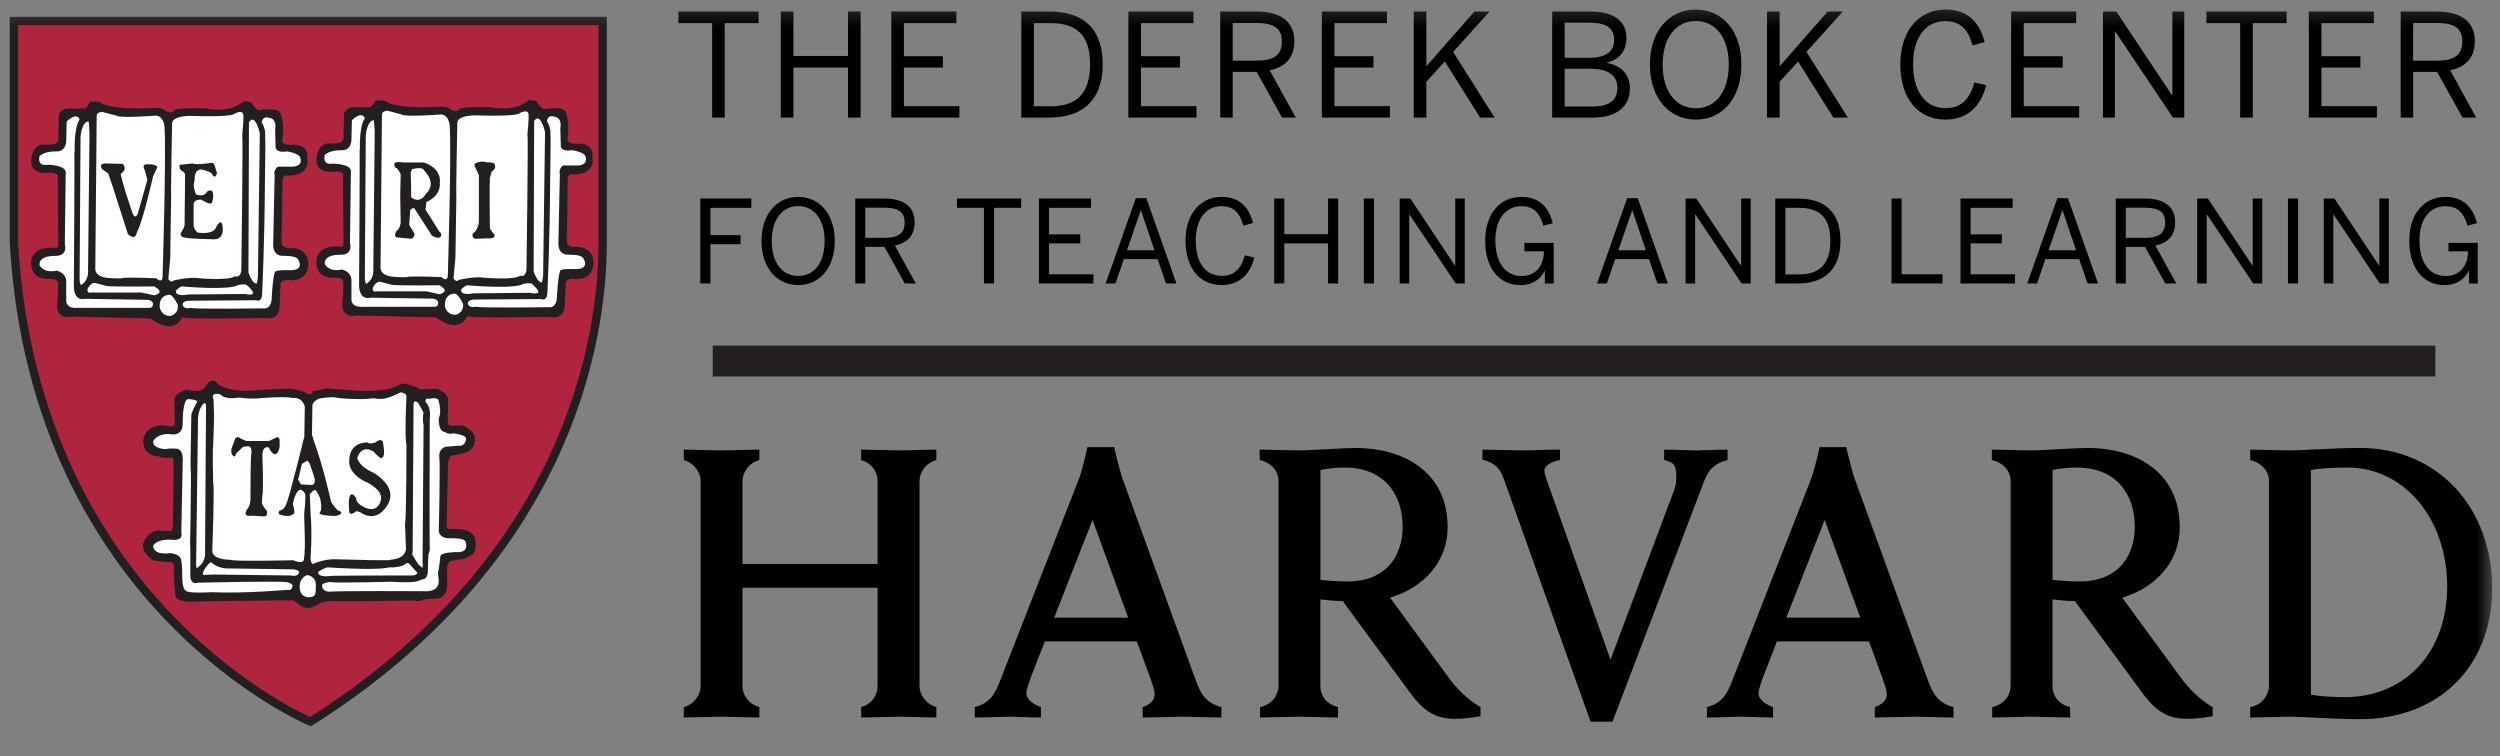
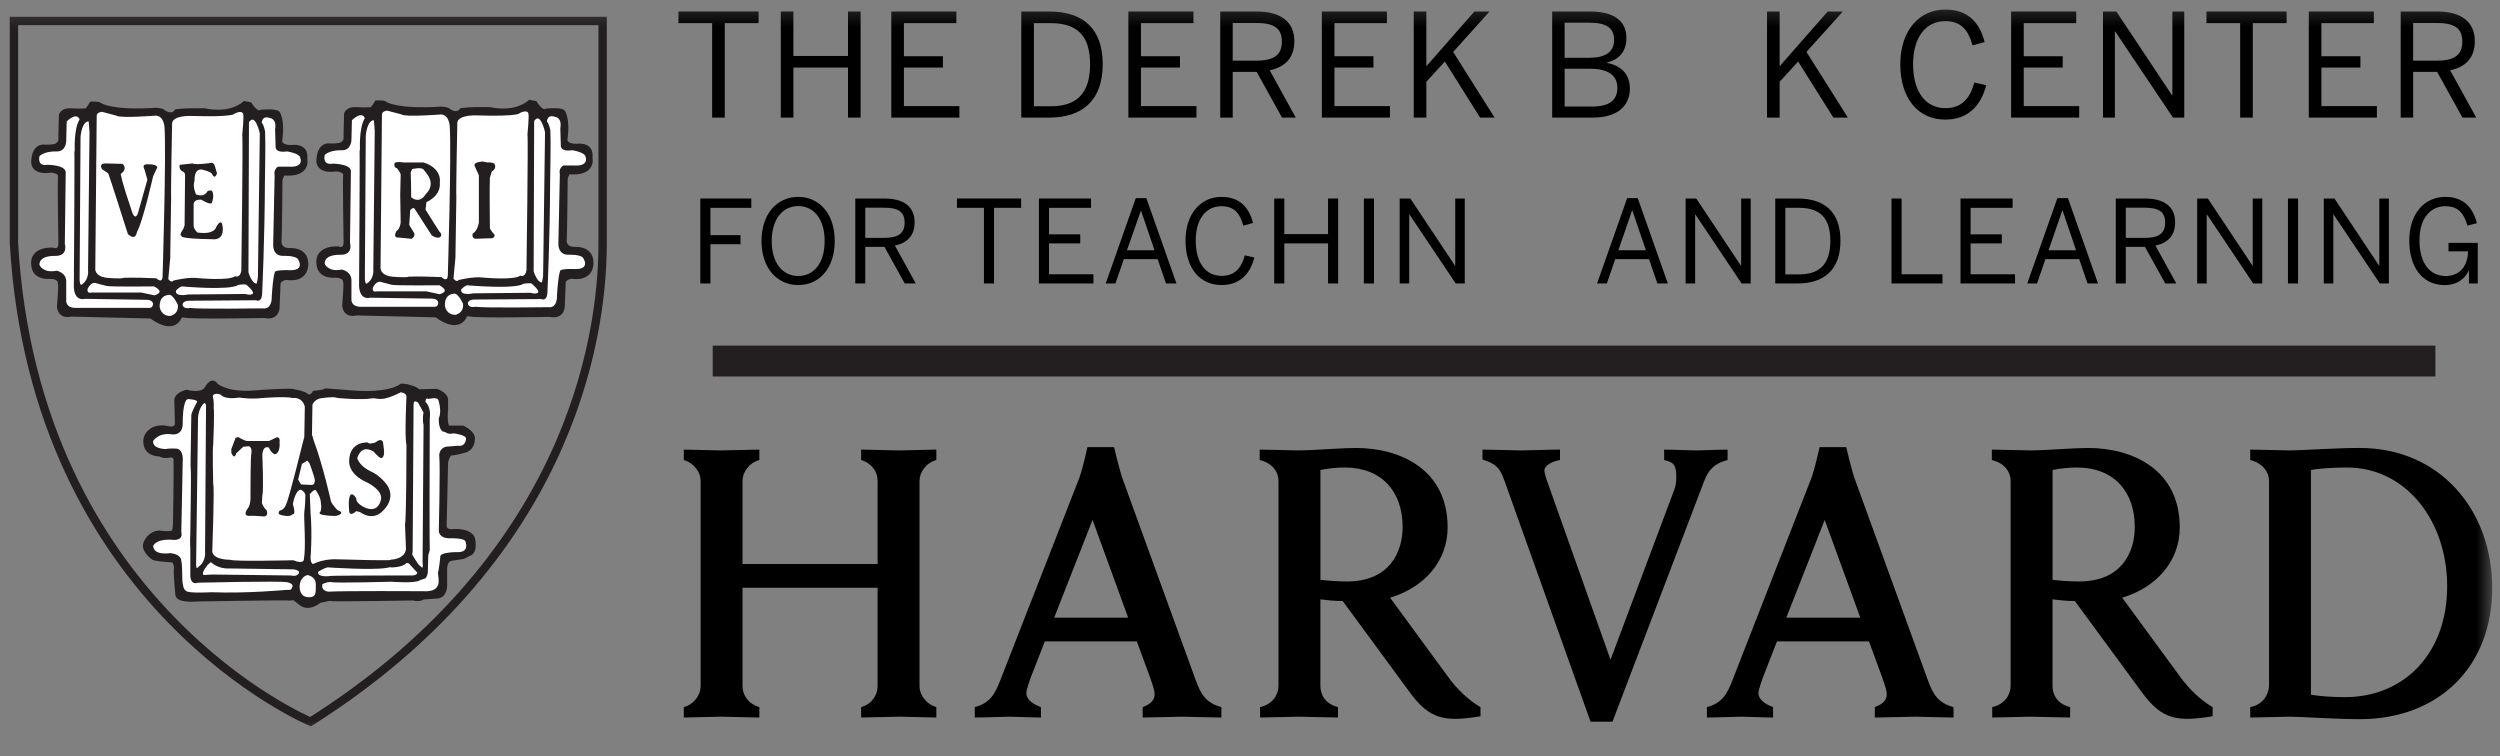
<svg xmlns="http://www.w3.org/2000/svg" xmlns:xlink="http://www.w3.org/1999/xlink" width="162px" height="49px" viewBox="0 0 162 49" version="1.1">
  <rect x="0" y="0" width="162" height="49" fill="#808080" stroke="none" />
  <title>Group 114</title>
  <defs>
    <polygon id="path-1" points="0 47.543 161.494 47.543 161.494 0.222 0 0.222" />
  </defs>
  <g id="Assets" stroke="none" stroke-width="1" fill="none" fill-rule="evenodd">
    <g id="Logo-Universities---max-50kb">
      <g id="Group-114">
        <polygon id="Fill-1" fill="#000000" points="45.381 12.864 48.684 12.864 48.684 13.468 46.036 13.468 46.036 15.238 47.985 15.238 47.985 15.825 46.036 15.825 46.036 18.369 45.381 18.369" />
        <g id="Group-113" transform="translate(0, 0.235)">
          <path d="M53.437,15.38 C53.437,13.944 52.723,13.119 51.726,13.119 C50.729,13.119 50.008,13.944 50.008,15.38 C50.008,16.816 50.714,17.649 51.726,17.649 C52.738,17.649 53.437,16.816 53.437,15.38 M49.345,15.38 C49.345,13.61 50.364,12.524 51.726,12.524 C53.088,12.524 54.091,13.61 54.091,15.38 C54.091,17.151 53.087,18.237 51.726,18.237 C50.366,18.237 49.345,17.151 49.345,15.38" id="Fill-2" fill="#000000" />
          <path d="M57.274,15.18 C58.138,15.18 58.62,14.942 58.62,14.19 C58.62,13.438 58.143,13.223 57.267,13.223 L56.069,13.223 L56.069,15.18 L57.274,15.18 Z M55.422,12.629 L57.312,12.629 C58.562,12.629 59.268,13.156 59.268,14.168 C59.268,15.053 58.77,15.514 57.989,15.678 L59.342,18.133 L58.628,18.133 L57.312,15.76 L56.069,15.76 L56.069,18.133 L55.422,18.133 L55.422,12.629 Z" id="Fill-4" fill="#000000" />
          <polygon id="Fill-6" fill="#000000" points="63.759 13.231 62.011 13.231 62.011 12.627 66.17 12.627 66.17 13.231 64.414 13.231 64.414 18.133 63.759 18.133" />
          <polygon id="Fill-8" fill="#000000" points="67.322 12.629 70.698 12.629 70.698 13.232 67.976 13.232 67.976 14.95 69.999 14.95 69.999 15.537 67.976 15.537 67.976 17.539 70.855 17.539 70.855 18.133 67.322 18.133" />
-           <path d="M74.812,15.982 L73.934,13.401 L73.92,13.401 L73.027,15.982 L74.812,15.982 Z M73.6,12.606 L74.284,12.606 L76.234,18.133 L75.556,18.133 L75.013,16.556 L72.825,16.556 L72.281,18.133 L71.649,18.133 L73.598,12.606 L73.6,12.606 Z" id="Fill-10" fill="#000000" />
+           <path d="M74.812,15.982 L73.934,13.401 L73.027,15.982 L74.812,15.982 Z M73.6,12.606 L74.284,12.606 L76.234,18.133 L75.556,18.133 L75.013,16.556 L72.825,16.556 L72.281,18.133 L71.649,18.133 L73.598,12.606 L73.6,12.606 Z" id="Fill-10" fill="#000000" />
          <path d="M76.821,15.358 C76.821,13.641 77.78,12.524 79.157,12.524 C80.324,12.524 80.941,13.202 81.194,14.213 L80.569,14.385 C80.331,13.552 79.952,13.127 79.149,13.127 C78.123,13.127 77.483,13.991 77.483,15.351 C77.483,16.809 78.138,17.642 79.165,17.642 C79.946,17.642 80.43,17.203 80.661,16.311 L81.279,16.452 C81.011,17.537 80.312,18.236 79.158,18.236 C77.76,18.236 76.822,17.158 76.822,15.357 L76.821,15.358 Z" id="Fill-12" fill="#000000" />
          <polygon id="Fill-14" fill="#000000" points="82.569 12.629 83.223 12.629 83.223 14.936 86.058 14.936 86.058 12.629 86.712 12.629 86.712 18.133 86.058 18.133 86.058 15.537 83.223 15.537 83.223 18.133 82.569 18.133" />
          <mask id="mask-2" fill="white">
            <use xlink:href="#path-1" />
          </mask>
          <g id="Clip-17" />
          <polygon id="Fill-16" fill="#000000" mask="url(#mask-2)" points="88.379 18.133 89.033 18.133 89.033 12.629 88.379 12.629" />
          <polygon id="Fill-18" fill="#000000" mask="url(#mask-2)" points="90.699 12.629 91.39 12.629 94.284 16.981 94.299 16.981 94.299 12.629 94.917 12.629 94.917 18.133 94.329 18.133 91.332 13.662 91.318 13.662 91.318 18.133 90.7 18.133 90.7 12.629" />
-           <path d="M96.241,15.358 C96.241,13.61 97.207,12.524 98.584,12.524 C99.625,12.524 100.332,13.075 100.622,14.228 L100.011,14.385 C99.751,13.499 99.341,13.127 98.575,13.127 C97.712,13.127 96.9,13.789 96.9,15.337 C96.9,16.885 97.622,17.651 98.597,17.651 C99.453,17.651 100.033,17.07 100.047,16.052 L98.783,16.052 L98.783,15.501 L100.68,15.501 L100.68,18.135 L100.107,18.135 L100.107,17.309 L100.093,17.309 C99.877,17.763 99.393,18.239 98.538,18.239 C97.049,18.239 96.239,17.027 96.239,15.36 L96.241,15.358 Z" id="Fill-19" fill="#000000" mask="url(#mask-2)" />
          <path d="M106.654,15.982 L105.776,13.401 L105.761,13.401 L104.869,15.982 L106.654,15.982 Z M105.441,12.606 L106.126,12.606 L108.075,18.133 L107.398,18.133 L106.854,16.556 L104.667,16.556 L104.123,18.133 L103.491,18.133 L105.44,12.606 L105.441,12.606 Z" id="Fill-20" fill="#000000" mask="url(#mask-2)" />
          <polygon id="Fill-21" fill="#000000" mask="url(#mask-2)" points="109.226 12.629 109.918 12.629 112.812 16.981 112.827 16.981 112.827 12.629 113.444 12.629 113.444 18.133 112.857 18.133 109.86 13.662 109.845 13.662 109.845 18.133 109.228 18.133 109.228 12.629" />
          <path d="M116.568,17.546 C117.899,17.546 118.606,16.899 118.606,15.366 C118.606,13.832 117.892,13.231 116.553,13.231 L115.69,13.231 L115.69,17.545 L116.568,17.545 L116.568,17.546 Z M115.036,12.629 L116.487,12.629 C118.257,12.629 119.262,13.521 119.262,15.366 C119.262,17.21 118.235,18.133 116.487,18.133 L115.036,18.133 L115.036,12.629 Z" id="Fill-22" fill="#000000" mask="url(#mask-2)" />
          <polygon id="Fill-23" fill="#000000" mask="url(#mask-2)" points="122.57 12.629 123.224 12.629 123.224 17.539 125.872 17.539 125.872 18.133 122.57 18.133" />
          <polygon id="Fill-24" fill="#000000" mask="url(#mask-2)" points="127.041 12.629 130.417 12.629 130.417 13.232 127.695 13.232 127.695 14.95 129.718 14.95 129.718 15.537 127.695 15.537 127.695 17.539 130.574 17.539 130.574 18.133 127.041 18.133" />
          <path d="M134.53,15.982 L133.653,13.401 L133.638,13.401 L132.746,15.982 L134.53,15.982 Z M133.318,12.606 L134.003,12.606 L135.952,18.133 L135.275,18.133 L134.731,16.556 L132.544,16.556 L132,18.133 L131.367,18.133 L133.317,12.606 L133.318,12.606 Z" id="Fill-25" fill="#000000" mask="url(#mask-2)" />
          <path d="M138.955,15.18 C139.818,15.18 140.301,14.942 140.301,14.19 C140.301,13.438 139.824,13.223 138.948,13.223 L137.75,13.223 L137.75,15.18 L138.955,15.18 Z M137.103,12.629 L138.993,12.629 C140.243,12.629 140.949,13.156 140.949,14.168 C140.949,15.053 140.451,15.514 139.67,15.678 L141.023,18.133 L140.309,18.133 L138.993,15.76 L137.75,15.76 L137.75,18.133 L137.103,18.133 L137.103,12.629 Z" id="Fill-26" fill="#000000" mask="url(#mask-2)" />
          <polygon id="Fill-27" fill="#000000" mask="url(#mask-2)" points="142.376 12.629 143.068 12.629 145.962 16.981 145.977 16.981 145.977 12.629 146.594 12.629 146.594 18.133 146.007 18.133 143.01 13.662 142.995 13.662 142.995 18.133 142.378 18.133 142.378 12.629" />
          <polygon id="Fill-28" fill="#000000" mask="url(#mask-2)" points="148.26 18.133 148.914 18.133 148.914 12.629 148.26 12.629" />
          <polygon id="Fill-29" fill="#000000" mask="url(#mask-2)" points="150.58 12.629 151.272 12.629 154.166 16.981 154.18 16.981 154.18 12.629 154.798 12.629 154.798 18.133 154.211 18.133 151.214 13.662 151.199 13.662 151.199 18.133 150.581 18.133 150.581 12.629" />
          <path d="M156.122,15.358 C156.122,13.61 157.089,12.524 158.465,12.524 C159.507,12.524 160.214,13.075 160.503,14.228 L159.893,14.385 C159.633,13.499 159.222,13.127 158.456,13.127 C157.593,13.127 156.782,13.789 156.782,15.337 C156.782,16.885 157.503,17.651 158.478,17.651 C159.334,17.651 159.914,17.07 159.929,16.052 L158.664,16.052 L158.664,15.501 L160.561,15.501 L160.561,18.135 L159.989,18.135 L159.989,17.309 L159.974,17.309 C159.759,17.763 159.275,18.239 158.419,18.239 C156.93,18.239 156.121,17.027 156.121,15.36 L156.122,15.358 Z" id="Fill-30" fill="#000000" mask="url(#mask-2)" />
          <path d="M44.31,45.586 C44.995,45.397 45.402,44.777 45.402,44.238 L45.402,30.921 C45.402,30.41 45.021,29.789 44.31,29.574 L44.31,28.899 C44.742,28.899 46.315,28.953 46.696,28.953 C47.127,28.953 48.75,28.899 49.207,28.899 L49.207,29.574 C48.522,29.763 48.115,30.382 48.115,30.921 L48.115,36.312 L56.868,36.312 L56.868,30.921 C56.868,30.356 56.514,29.789 55.803,29.574 L55.803,28.899 C56.235,28.899 57.858,28.953 58.29,28.953 C58.671,28.953 60.219,28.899 60.675,28.899 L60.675,29.574 C59.991,29.763 59.584,30.382 59.584,30.921 L59.584,44.238 C59.584,44.75 59.965,45.37 60.675,45.586 L60.675,46.26 C60.243,46.26 58.671,46.206 58.29,46.206 C57.858,46.206 56.261,46.26 55.803,46.26 L55.803,45.586 C56.488,45.397 56.868,44.803 56.868,44.238 L56.868,37.85 L48.115,37.85 L48.115,44.238 C48.115,44.777 48.47,45.37 49.207,45.586 L49.207,46.26 C48.776,46.26 47.127,46.206 46.696,46.206 C46.315,46.206 44.766,46.26 44.31,46.26 L44.31,45.586 Z" id="Fill-31" fill="#000000" mask="url(#mask-2)" />
          <path d="M73.105,39.79 L70.797,33.456 L68.31,39.79 L73.105,39.79 Z M63.161,45.586 C64.175,45.317 64.481,44.723 64.835,43.806 L69.909,30.813 C70.137,30.248 70.467,28.738 70.467,28.738 L72.193,28.738 C72.193,28.738 72.547,30.247 72.751,30.813 L77.47,43.806 C77.8,44.723 78.13,45.317 79.145,45.586 L79.145,46.26 C78.511,46.26 77.014,46.206 76.633,46.206 C76.252,46.206 74.679,46.26 74.046,46.26 L74.046,45.586 C74.781,45.317 74.859,44.939 74.807,44.589 C74.783,44.427 74.604,43.86 74.529,43.671 L73.666,41.327 L67.704,41.327 L66.791,43.671 C66.716,43.86 66.537,44.426 66.513,44.589 C66.461,44.939 66.716,45.317 67.452,45.586 L67.452,46.26 C66.893,46.26 65.752,46.206 65.422,46.206 C65.092,46.206 63.824,46.26 63.165,46.26 L63.165,45.586 L63.161,45.586 Z" id="Fill-32" fill="#000000" mask="url(#mask-2)" />
          <path d="M85.562,37.337 C86.018,37.391 86.628,37.444 87.287,37.444 C90.053,37.444 90.89,35.53 90.89,33.914 C90.89,31.623 89.546,30.059 87.136,30.059 C86.654,30.059 86.071,30.113 85.563,30.221 L85.563,37.337 L85.562,37.337 Z M81.655,45.586 C82.492,45.397 82.847,44.75 82.847,44.21 L82.847,30.921 C82.847,30.409 82.517,29.789 81.629,29.574 L81.629,28.899 C82.187,28.899 83.759,28.953 84.191,28.953 C84.927,28.953 87.007,28.792 87.844,28.792 C90.787,28.792 93.806,30.221 93.806,33.94 C93.806,36.123 92.309,37.822 90.077,38.495 L93.831,43.618 C94.389,44.399 95.175,45.154 95.937,45.586 L95.937,46.178 C93.629,46.557 92.639,46.394 91.345,44.615 L87.007,38.711 C86.449,38.711 86.017,38.657 85.561,38.603 L85.561,44.21 C85.561,44.75 85.839,45.369 86.702,45.586 L86.702,46.26 C86.143,46.26 84.544,46.206 84.114,46.206 C83.733,46.206 82.236,46.26 81.653,46.26 L81.653,45.586 L81.655,45.586 Z" id="Fill-33" fill="#000000" mask="url(#mask-2)" />
          <path d="M97.46,30.84 C97.181,30.031 96.851,29.789 96.065,29.546 L96.065,28.899 C96.699,28.899 98.171,28.953 98.577,28.953 C98.957,28.953 100.429,28.899 101.088,28.899 L101.088,29.574 C100.479,29.681 100.074,29.978 100.074,30.248 C100.074,30.41 100.2,30.814 100.353,31.219 L104.361,42.514 L108.497,31.489 C108.674,31.032 108.623,30.411 108.599,30.25 C108.523,29.845 108.395,29.711 107.837,29.575 L107.837,28.901 C108.446,28.901 109.511,28.954 109.892,28.954 C110.247,28.954 111.312,28.901 111.947,28.901 L111.947,29.575 C111.11,29.79 110.729,30.168 110.425,30.95 L104.489,46.53 L103.068,46.53 L97.462,30.841 L97.46,30.84 Z" id="Fill-34" fill="#000000" mask="url(#mask-2)" />
          <path d="M120.548,39.79 L118.24,33.456 L115.753,39.79 L120.548,39.79 Z M110.603,45.586 C111.617,45.317 111.923,44.723 112.277,43.806 L117.351,30.813 C117.579,30.248 117.91,28.738 117.91,28.738 L119.635,28.738 C119.635,28.738 119.99,30.247 120.193,30.813 L124.913,43.806 C125.243,44.723 125.573,45.317 126.587,45.586 L126.587,46.26 C125.953,46.26 124.456,46.206 124.075,46.206 C123.695,46.206 122.122,46.26 121.488,46.26 L121.488,45.586 C122.224,45.317 122.299,44.939 122.25,44.589 C122.225,44.427 122.046,43.86 121.971,43.671 L121.109,41.327 L115.147,41.327 L114.234,43.671 C114.158,43.86 113.979,44.426 113.955,44.589 C113.904,44.939 114.158,45.317 114.894,45.586 L114.894,46.26 C114.336,46.26 113.195,46.206 112.865,46.206 C112.534,46.206 111.266,46.26 110.607,46.26 L110.607,45.586 L110.603,45.586 Z" id="Fill-35" fill="#000000" mask="url(#mask-2)" />
          <path d="M133.004,37.337 C133.46,37.391 134.07,37.444 134.729,37.444 C137.496,37.444 138.333,35.53 138.333,33.914 C138.333,31.623 136.988,30.059 134.578,30.059 C134.096,30.059 133.513,30.113 133.006,30.221 L133.006,37.337 L133.004,37.337 Z M129.097,45.586 C129.934,45.397 130.289,44.75 130.289,44.21 L130.289,30.921 C130.289,30.409 129.959,29.789 129.071,29.574 L129.071,28.899 C129.629,28.899 131.202,28.953 131.634,28.953 C132.369,28.953 134.449,28.792 135.286,28.792 C138.229,28.792 141.248,30.221 141.248,33.94 C141.248,36.123 139.751,37.822 137.519,38.495 L141.273,43.618 C141.831,44.399 142.617,45.154 143.379,45.586 L143.379,46.178 C141.071,46.557 140.081,46.394 138.788,44.615 L134.449,38.711 C133.891,38.711 133.459,38.657 133.003,38.603 L133.003,44.21 C133.003,44.75 133.282,45.369 134.144,45.586 L134.144,46.26 C133.586,46.26 131.987,46.206 131.556,46.206 C131.176,46.206 129.678,46.26 129.096,46.26 L129.096,45.586 L129.097,45.586 Z" id="Fill-36" fill="#000000" mask="url(#mask-2)" />
          <path d="M149.747,44.777 C150.305,44.885 151.167,44.939 151.955,44.939 C155.837,44.939 158.577,42.055 158.577,37.768 C158.577,33.482 155.888,30.059 152.083,30.059 C151.272,30.059 150.307,30.113 149.748,30.221 L149.748,44.777 L149.747,44.777 Z M145.815,45.586 C146.677,45.424 147.033,44.723 147.033,44.157 L147.033,30.921 C147.033,30.409 146.679,29.789 145.815,29.574 L145.815,28.899 C146.373,28.899 147.946,28.953 148.378,28.953 C149.113,28.953 151.321,28.792 152.919,28.792 C158.044,28.792 161.494,32.754 161.494,37.876 C161.494,42.998 157.993,46.367 152.919,46.367 C151.32,46.367 149.113,46.206 148.378,46.206 C147.946,46.206 146.4,46.26 145.815,46.26 L145.815,45.586 Z" id="Fill-37" fill="#000000" mask="url(#mask-2)" />
          <polygon id="Fill-38" fill="#000000" mask="url(#mask-2)" points="46.147 1.264 43.964 1.264 43.964 0.511 49.156 0.511 49.156 1.264 46.964 1.264 46.964 7.385 46.147 7.385" />
          <polygon id="Fill-39" fill="#000000" mask="url(#mask-2)" points="50.595 0.511 51.412 0.511 51.412 3.392 54.951 3.392 54.951 0.511 55.768 0.511 55.768 7.385 54.951 7.385 54.951 4.143 51.412 4.143 51.412 7.385 50.595 7.385" />
          <polygon id="Fill-40" fill="#000000" mask="url(#mask-2)" points="57.757 0.511 61.973 0.511 61.973 1.264 58.573 1.264 58.573 3.409 61.1 3.409 61.1 4.143 58.573 4.143 58.573 6.642 62.168 6.642 62.168 7.385 57.757 7.385" />
          <path d="M68.092,6.651 C69.755,6.651 70.637,5.842 70.637,3.93 C70.637,2.017 69.746,1.264 68.074,1.264 L66.997,1.264 L66.997,6.652 L68.092,6.652 L68.092,6.651 Z M66.18,0.511 L67.99,0.511 C70.201,0.511 71.456,1.626 71.456,3.93 C71.456,6.233 70.174,7.385 67.99,7.385 L66.18,7.385 L66.18,0.511 Z" id="Fill-41" fill="#000000" mask="url(#mask-2)" />
          <polygon id="Fill-42" fill="#000000" mask="url(#mask-2)" points="73.119 0.511 77.335 0.511 77.335 1.264 73.935 1.264 73.935 3.409 76.462 3.409 76.462 4.143 73.935 4.143 73.935 6.642 77.53 6.642 77.53 7.385 73.119 7.385" />
          <path d="M81.383,3.697 C82.46,3.697 83.065,3.4 83.065,2.461 C83.065,1.522 82.47,1.254 81.374,1.254 L79.879,1.254 L79.879,3.697 L81.383,3.697 Z M79.07,0.511 L81.43,0.511 C82.991,0.511 83.873,1.171 83.873,2.434 C83.873,3.538 83.251,4.116 82.276,4.319 L83.966,7.384 L83.075,7.384 L81.431,4.421 L79.88,4.421 L79.88,7.384 L79.072,7.384 L79.072,0.511 L79.07,0.511 Z" id="Fill-43" fill="#000000" mask="url(#mask-2)" />
          <polygon id="Fill-44" fill="#000000" mask="url(#mask-2)" points="85.656 0.511 89.873 0.511 89.873 1.264 86.473 1.264 86.473 3.409 89 3.409 89 4.143 86.473 4.143 86.473 6.642 90.068 6.642 90.068 7.385 85.656 7.385" />
          <polygon id="Fill-45" fill="#000000" mask="url(#mask-2)" points="91.61 0.511 92.427 0.511 92.427 4.06 95.539 0.511 96.523 0.511 94.164 3.13 96.848 7.385 95.911 7.385 93.626 3.752 92.428 5.062 92.428 7.385 91.611 7.385 91.611 0.511" />
          <path d="M103.181,6.669 C104.305,6.669 104.806,6.242 104.806,5.453 C104.806,4.589 104.119,4.217 103.014,4.217 L101.389,4.217 L101.389,6.669 L103.181,6.669 Z M102.968,3.511 C103.998,3.511 104.593,3.149 104.593,2.36 C104.593,1.571 104.1,1.236 102.985,1.236 L101.387,1.236 L101.387,3.512 L102.966,3.512 L102.968,3.511 Z M100.581,0.511 L103.042,0.511 C104.538,0.511 105.392,1.086 105.392,2.229 C105.392,3.166 104.825,3.669 104.12,3.818 L104.12,3.837 C104.966,3.995 105.616,4.505 105.616,5.508 C105.616,6.659 104.761,7.384 103.238,7.384 L100.581,7.384 L100.581,0.511 Z" id="Fill-46" fill="#000000" mask="url(#mask-2)" />
-           <path d="M112.024,3.949 C112.024,2.157 111.133,1.124 109.888,1.124 C108.642,1.124 107.742,2.155 107.742,3.949 C107.742,5.742 108.625,6.781 109.888,6.781 C111.151,6.781 112.024,5.741 112.024,3.949 M106.915,3.949 C106.915,1.738 108.187,0.381 109.888,0.381 C111.588,0.381 112.841,1.738 112.841,3.949 C112.841,6.159 111.587,7.516 109.888,7.516 C108.189,7.516 106.915,6.159 106.915,3.949" id="Fill-47" fill="#000000" mask="url(#mask-2)" />
          <polygon id="Fill-48" fill="#000000" mask="url(#mask-2)" points="114.504 0.511 115.321 0.511 115.321 4.06 118.433 0.511 119.417 0.511 117.058 3.13 119.742 7.385 118.803 7.385 116.519 3.752 115.321 5.062 115.321 7.385 114.504 7.385" />
          <path d="M123.141,3.921 C123.141,1.776 124.338,0.382 126.058,0.382 C127.516,0.382 128.288,1.227 128.603,2.491 L127.822,2.704 C127.526,1.664 127.052,1.135 126.048,1.135 C124.766,1.135 123.968,2.212 123.968,3.912 C123.968,5.732 124.785,6.773 126.066,6.773 C127.042,6.773 127.645,6.225 127.933,5.11 L128.703,5.286 C128.369,6.642 127.495,7.515 126.056,7.515 C124.311,7.515 123.139,6.168 123.139,3.921 L123.141,3.921 Z" id="Fill-49" fill="#000000" mask="url(#mask-2)" />
          <polygon id="Fill-50" fill="#000000" mask="url(#mask-2)" points="130.321 0.511 134.538 0.511 134.538 1.264 131.138 1.264 131.138 3.409 133.664 3.409 133.664 4.143 131.138 4.143 131.138 6.642 134.732 6.642 134.732 7.385 130.321 7.385" />
          <polygon id="Fill-51" fill="#000000" mask="url(#mask-2)" points="136.275 0.511 137.138 0.511 140.751 5.944 140.77 5.944 140.77 0.511 141.54 0.511 141.54 7.385 140.807 7.385 137.064 1.802 137.045 1.802 137.045 7.385 136.275 7.385" />
          <polygon id="Fill-52" fill="#000000" mask="url(#mask-2)" points="145.163 1.264 142.979 1.264 142.979 0.511 148.172 0.511 148.172 1.264 145.98 1.264 145.98 7.385 145.163 7.385" />
          <polygon id="Fill-53" fill="#000000" mask="url(#mask-2)" points="149.61 0.511 153.827 0.511 153.827 1.264 150.427 1.264 150.427 3.409 152.954 3.409 152.954 4.143 150.427 4.143 150.427 6.642 154.022 6.642 154.022 7.385 149.61 7.385" />
          <path d="M157.877,3.697 C158.954,3.697 159.558,3.4 159.558,2.461 C159.558,1.522 158.964,1.254 157.868,1.254 L156.372,1.254 L156.372,3.697 L157.877,3.697 Z M155.564,0.511 L157.923,0.511 C159.484,0.511 160.367,1.171 160.367,2.434 C160.367,3.538 159.744,4.116 158.769,4.319 L160.459,7.384 L159.568,7.384 L157.925,4.421 L156.373,4.421 L156.373,7.384 L155.565,7.384 L155.565,0.511 L155.564,0.511 Z" id="Fill-54" fill="#000000" mask="url(#mask-2)" />
          <line x1="46.184" y1="23.162" x2="157.814" y2="23.162" id="Stroke-55" stroke="#231F20" stroke-width="2" mask="url(#mask-2)" />
-           <path d="M0.903,1.124 L39.051,1.124 L39.051,15.524 C39.051,22.122 36.592,36.116 20.121,46.529 C20.121,46.529 2.271,39.08 0.903,15.524 C0.903,15.524 0.903,1.124 0.903,1.124" id="Fill-56" fill="#AF253D" mask="url(#mask-2)" />
          <path d="M0.903,1.124 L39.051,1.124 L39.051,15.524 C39.051,22.122 36.592,36.116 20.121,46.529 C20.121,46.529 2.271,39.08 0.903,15.524 C0.903,15.524 0.903,1.124 0.903,1.124 Z" id="Stroke-57" stroke="#231F20" stroke-width="0.54" mask="url(#mask-2)" />
          <path d="M0.903,1.124 L39.051,1.124 L39.051,15.524 C39.051,22.122 36.592,36.116 20.121,46.529 C20.121,46.529 2.271,39.08 0.903,15.524 C0.903,15.524 0.903,1.124 0.903,1.124 Z" id="Stroke-58" mask="url(#mask-2)" />
          <path d="M30.128,20.226 C30.128,20.226 29.79,21.308 28.272,20.194 L23.08,20.071 C23.08,20.071 22.399,20.288 22.308,19.575 C22.308,19.575 22.432,18.155 22.37,18.03 C22.37,18.03 22.4,17.627 21.718,17.627 C21.718,17.627 20.669,17.751 20.639,16.824 C20.639,16.824 20.454,15.834 21.906,15.863 C21.906,15.863 22.37,16.081 22.399,15.492 C22.399,15.492 22.338,11.473 22.368,11.167 C22.368,11.167 22.493,10.796 21.782,10.733 C21.782,10.733 20.761,10.951 20.639,10.271 C20.639,10.271 20.577,9.251 21.256,9.189 C21.256,9.189 22.09,9.251 22.246,9.035 C22.246,9.035 22.431,9.158 22.399,8.418 L22.431,7.149 C22.431,7.149 22.522,6.811 23.049,6.84 C23.049,6.84 24.006,6.902 24.13,6.809 C24.13,6.809 24.346,6.53 24.409,6.406 C24.409,6.406 24.905,6.376 24.997,6.498 C24.997,6.498 25.739,6.994 28.551,6.809 C28.551,6.809 28.985,6.809 29.077,6.933 C29.077,6.933 29.601,7.335 29.912,6.902 C29.912,6.902 30.376,6.809 31.766,6.84 C31.766,6.84 33.281,7.242 34.333,6.377 L34.672,6.437 C34.672,6.437 35.104,7.148 35.415,6.933 C35.415,6.933 36.342,6.84 36.498,7.025 C36.498,7.025 36.806,7.488 36.65,8.696 C36.65,8.696 36.464,9.219 37.363,9.219 C37.363,9.219 38.383,9.035 38.256,9.994 C38.256,9.994 38.535,11.075 36.836,10.921 C36.836,10.921 36.62,11.232 36.65,11.447 C36.65,11.447 36.62,14.971 36.588,15.371 C36.588,15.371 36.557,15.93 37.3,15.898 C37.3,15.898 38.288,15.835 38.32,16.732 C38.32,16.732 38.444,17.906 37.021,17.69 C37.021,17.69 36.588,17.751 36.525,18.03 L36.464,19.575 C36.464,19.575 36.498,20.347 35.63,20.164 C35.506,20.164 30.809,20.257 30.407,20.132 C30.407,20.132 30.19,20.1 30.128,20.225" id="Fill-59" fill="#FFFFFF" mask="url(#mask-2)" />
          <path d="M20.093,25.468 C20.093,25.468 20.309,25.376 20.37,25.222 C20.37,25.222 21.018,25.161 21.112,25.068 L23.154,25.222 C23.154,25.222 25.162,25.376 26.027,24.757 C26.027,24.757 26.338,24.757 26.553,24.85 C26.553,24.85 26.986,24.943 27.108,25.129 L28.284,25.095 C28.284,25.095 28.963,25.314 28.902,25.748 L28.902,26.302 C28.902,26.302 28.778,27.415 29.086,27.478 L29.985,27.478 C29.985,27.478 30.726,27.818 30.633,28.25 C30.633,28.25 30.663,28.867 30.017,28.991 C30.017,28.991 29.365,29.177 29.148,29.146 C29.148,29.146 28.931,29.424 28.902,29.763 L28.808,33.812 C28.808,33.812 28.748,34.245 29.394,34.183 C29.394,34.183 30.352,34.091 30.631,34.617 C30.631,34.617 30.878,35.513 30.384,35.667 L30.015,35.853 L29.21,35.976 C29.21,35.976 28.871,36.007 28.84,36.593 L28.84,37.676 C28.84,37.676 28.871,38.417 28.282,38.417 L27.418,38.478 C27.418,38.478 27.201,38.664 26.77,38.541 C26.77,38.541 21.515,38.633 21.327,38.573 L20.708,38.697 C20.708,38.697 20.031,39.314 19.474,38.849 L19.041,38.51 C19.041,38.51 18.733,38.573 18.611,38.542 C18.486,38.51 12.798,38.605 12.798,38.605 C12.798,38.605 11.593,38.729 11.5,38.325 C11.5,38.325 11.346,36.748 11.409,36.562 C11.409,36.562 11.409,36.098 11.128,36.07 C11.128,36.07 9.923,36.007 9.893,35.882 C9.893,35.882 9.243,35.42 9.429,34.956 C9.429,34.956 9.646,34.337 10.294,34.277 C10.294,34.277 11.282,34.431 11.282,34.152 C11.282,34.152 11.345,33.966 11.345,33.66 C11.345,33.66 11.407,29.979 11.377,29.732 C11.377,29.732 11.468,29.27 11.067,29.27 C11.067,29.27 10.634,29.392 10.355,29.206 C10.355,29.206 9.614,29.238 9.46,28.651 C9.46,28.651 9.335,28.28 9.521,27.968 C9.521,27.968 9.859,27.289 10.849,27.506 C10.849,27.506 11.407,27.66 11.467,27.26 L11.436,25.774 C11.436,25.774 11.311,25.375 12.086,25.158 C12.086,25.158 13.076,25.436 13.383,24.94 C13.383,24.94 13.724,24.261 14,24.723 C14,24.723 14.589,25.28 16.197,25.219 C16.197,25.219 18.978,25.003 19.04,25.126 C19.04,25.126 19.721,25.219 19.905,25.436 L20.092,25.466 L20.093,25.468 Z" id="Fill-60" fill="#FFFFFF" mask="url(#mask-2)" />
          <path d="M11.647,20.3 C11.647,20.3 11.306,21.383 9.791,20.27 L4.598,20.145 C4.598,20.145 3.919,20.363 3.826,19.652 C3.826,19.652 3.951,18.232 3.885,18.106 C3.885,18.106 3.919,17.703 3.237,17.703 C3.237,17.703 2.186,17.83 2.157,16.901 C2.157,16.901 1.97,15.911 3.423,15.943 C3.423,15.943 3.885,16.161 3.919,15.572 C3.919,15.572 3.857,11.553 3.885,11.244 C3.885,11.244 4.012,10.875 3.301,10.813 C3.301,10.813 2.279,11.03 2.159,10.348 C2.159,10.348 2.095,9.328 2.775,9.267 C2.775,9.267 3.609,9.328 3.765,9.114 C3.765,9.114 3.951,9.238 3.919,8.495 L3.951,7.229 C3.951,7.229 4.043,6.887 4.567,6.918 C4.567,6.918 5.525,6.979 5.65,6.886 C5.65,6.886 5.867,6.609 5.926,6.483 C5.926,6.483 6.423,6.453 6.516,6.578 C6.516,6.578 7.258,7.071 10.071,6.886 C10.071,6.886 10.503,6.886 10.596,7.011 C10.596,7.011 11.121,7.414 11.43,6.979 C11.43,6.979 11.894,6.886 13.287,6.918 C13.287,6.918 14.798,7.321 15.852,6.454 L16.192,6.517 C16.192,6.517 16.624,7.228 16.934,7.009 C16.934,7.009 17.861,6.917 18.015,7.103 C18.015,7.103 18.326,7.566 18.169,8.773 C18.169,8.773 17.983,9.297 18.88,9.297 C18.88,9.297 19.9,9.113 19.777,10.069 C19.777,10.069 20.056,11.152 18.355,10.997 C18.355,10.997 18.137,11.308 18.169,11.521 C18.169,11.521 18.137,15.045 18.108,15.447 C18.108,15.447 18.077,16.004 18.819,15.974 C18.819,15.974 19.809,15.911 19.839,16.808 C19.839,16.808 19.963,17.984 18.541,17.766 C18.541,17.766 18.108,17.828 18.045,18.104 L17.983,19.651 C17.983,19.651 18.015,20.425 17.147,20.236 C17.024,20.236 12.327,20.33 11.926,20.208 C11.926,20.208 11.71,20.176 11.649,20.298" id="Fill-61" fill="#FFFFFF" mask="url(#mask-2)" />
          <path d="M30.128,20.226 C30.128,20.226 29.79,21.308 28.272,20.194 L23.08,20.071 C23.08,20.071 22.399,20.288 22.308,19.575 C22.308,19.575 22.432,18.155 22.37,18.03 C22.37,18.03 22.4,17.627 21.718,17.627 C21.718,17.627 20.669,17.751 20.639,16.824 C20.639,16.824 20.454,15.834 21.906,15.863 C21.906,15.863 22.37,16.081 22.399,15.492 C22.399,15.492 22.338,11.473 22.368,11.167 C22.368,11.167 22.493,10.796 21.782,10.733 C21.782,10.733 20.761,10.951 20.639,10.271 C20.639,10.271 20.577,9.251 21.256,9.189 C21.256,9.189 22.09,9.251 22.246,9.035 C22.246,9.035 22.431,9.158 22.399,8.418 L22.431,7.149 C22.431,7.149 22.522,6.811 23.049,6.84 C23.049,6.84 24.006,6.902 24.13,6.809 C24.13,6.809 24.346,6.53 24.409,6.406 C24.409,6.406 24.905,6.376 24.997,6.498 C24.997,6.498 25.739,6.994 28.551,6.809 C28.551,6.809 28.985,6.809 29.077,6.933 C29.077,6.933 29.601,7.335 29.912,6.902 C29.912,6.902 30.376,6.809 31.766,6.84 C31.766,6.84 33.281,7.242 34.333,6.377 L34.672,6.437 C34.672,6.437 35.104,7.148 35.415,6.933 C35.415,6.933 36.342,6.84 36.498,7.025 C36.498,7.025 36.806,7.488 36.65,8.696 C36.65,8.696 36.464,9.219 37.363,9.219 C37.363,9.219 38.383,9.035 38.256,9.994 C38.256,9.994 38.535,11.075 36.836,10.921 C36.836,10.921 36.62,11.232 36.65,11.447 C36.65,11.447 36.62,14.971 36.588,15.371 C36.588,15.371 36.557,15.93 37.3,15.898 C37.3,15.898 38.288,15.835 38.32,16.732 C38.32,16.732 38.444,17.906 37.021,17.69 C37.021,17.69 36.588,17.751 36.525,18.03 L36.464,19.575 C36.464,19.575 36.498,20.347 35.63,20.164 C35.506,20.164 30.809,20.257 30.407,20.132 C30.407,20.132 30.19,20.1 30.128,20.225" id="Fill-62" fill="#231F20" mask="url(#mask-2)" />
          <path d="M30.128,20.226 C30.128,20.226 29.79,21.308 28.272,20.194 L23.08,20.071 C23.08,20.071 22.399,20.288 22.308,19.575 C22.308,19.575 22.432,18.155 22.37,18.03 C22.37,18.03 22.4,17.627 21.718,17.627 C21.718,17.627 20.669,17.751 20.639,16.824 C20.639,16.824 20.454,15.834 21.906,15.863 C21.906,15.863 22.37,16.081 22.399,15.492 C22.399,15.492 22.338,11.473 22.368,11.167 C22.368,11.167 22.493,10.796 21.782,10.733 C21.782,10.733 20.761,10.951 20.639,10.271 C20.639,10.271 20.577,9.251 21.256,9.189 C21.256,9.189 22.09,9.251 22.246,9.035 C22.246,9.035 22.431,9.158 22.399,8.418 L22.431,7.149 C22.431,7.149 22.522,6.811 23.049,6.84 C23.049,6.84 24.006,6.902 24.13,6.809 C24.13,6.809 24.346,6.53 24.409,6.406 C24.409,6.406 24.905,6.376 24.997,6.498 C24.997,6.498 25.739,6.994 28.551,6.809 C28.551,6.809 28.985,6.809 29.077,6.933 C29.077,6.933 29.601,7.335 29.912,6.902 C29.912,6.902 30.376,6.809 31.766,6.84 C31.766,6.84 33.281,7.242 34.333,6.377 L34.672,6.437 C34.672,6.437 35.104,7.148 35.415,6.933 C35.415,6.933 36.342,6.84 36.498,7.025 C36.498,7.025 36.806,7.488 36.65,8.696 C36.65,8.696 36.464,9.219 37.363,9.219 C37.363,9.219 38.383,9.035 38.256,9.994 C38.256,9.994 38.535,11.075 36.836,10.921 C36.836,10.921 36.62,11.232 36.65,11.447 C36.65,11.447 36.62,14.971 36.588,15.371 C36.588,15.371 36.557,15.93 37.3,15.898 C37.3,15.898 38.288,15.835 38.32,16.732 C38.32,16.732 38.444,17.906 37.021,17.69 C37.021,17.69 36.588,17.751 36.525,18.03 L36.464,19.575 C36.464,19.575 36.498,20.347 35.63,20.164 C35.506,20.164 30.809,20.257 30.407,20.132 C30.407,20.132 30.19,20.1 30.128,20.225 L30.128,20.226 Z" id="Stroke-63" stroke="#231F20" stroke-width="0.27" mask="url(#mask-2)" />
          <path d="M24.287,7.491 C24.287,7.491 24.348,8.11 24.348,8.266 C24.348,8.421 24.255,17.199 24.255,17.199 C24.255,17.199 24.348,17.877 23.762,18.219 C23.762,18.219 23.608,18.28 23.577,17.848 L23.637,8.576 C23.637,8.576 23.699,7.429 24.287,7.492" id="Fill-64" fill="#FFFFFF" mask="url(#mask-2)" />
          <path d="M24.287,7.491 C24.287,7.491 24.348,8.11 24.348,8.266 C24.348,8.421 24.255,17.199 24.255,17.199 C24.255,17.199 24.348,17.877 23.762,18.219 C23.762,18.219 23.608,18.28 23.577,17.848 L23.637,8.576 C23.637,8.576 23.699,7.429 24.287,7.492 L24.287,7.491 Z" id="Stroke-65" stroke="#231F20" stroke-width="0.13" mask="url(#mask-2)" />
          <path d="M23.268,18.311 C23.268,18.311 23.327,9.594 23.299,9.44 C23.268,9.284 23.329,9.564 23.329,9.564 C23.329,9.564 23.237,8.049 23.639,7.43 C23.639,7.43 23.513,6.906 22.803,7.554 L22.774,8.821 C22.774,8.821 22.774,9.533 22.124,9.502 C22.124,9.502 21.381,9.47 21.041,9.81 C21.041,9.81 20.855,10.492 21.567,10.369 C21.567,10.369 22.679,10.369 22.74,10.831 L22.679,15.5 C22.679,15.5 22.926,16.276 22.063,16.276 C22.063,16.276 21.009,16.212 21.041,16.86 C21.041,16.86 21.259,17.417 22.154,17.231 C22.154,17.231 22.803,17.354 22.774,17.973 L22.774,19.148 C22.774,19.148 22.711,19.613 23.329,19.644 L28.152,19.644 C28.152,19.644 28.397,19.676 28.397,19.364 C28.397,19.364 28.367,19.117 27.997,19.117 L23.98,19.056 C23.98,19.056 23.329,19.273 23.269,18.315" id="Fill-66" fill="#FFFFFF" mask="url(#mask-2)" />
          <path d="M24.102,18.37 C24.102,18.37 23.979,18.803 24.441,18.71 L27.625,18.71 L28.49,18.898 C28.49,18.898 29.384,18.68 28.49,18.187 C28.49,18.187 25.646,18.216 25.399,18.155 C25.399,18.155 24.81,18.001 24.686,17.969 C24.686,17.969 24.378,17.844 24.102,18.369" id="Fill-67" fill="#FFFFFF" mask="url(#mask-2)" />
          <path d="M24.102,18.37 C24.102,18.37 23.979,18.803 24.441,18.71 L27.625,18.71 L28.49,18.898 C28.49,18.898 29.384,18.68 28.49,18.187 C28.49,18.187 25.646,18.216 25.399,18.155 C25.399,18.155 24.81,18.001 24.686,17.969 C24.686,17.969 24.378,17.844 24.102,18.369 L24.102,18.37 Z" id="Stroke-68" stroke="#231F20" stroke-width="0.13" mask="url(#mask-2)" />
          <path d="M29.386,18.803 C29.386,18.803 28.8,18.803 28.83,19.578 C28.83,19.578 28.891,20.164 29.512,20.164 C29.512,20.164 30.066,20.071 30.005,19.454 C30.005,19.454 29.663,18.683 29.386,18.803" id="Fill-69" fill="#FFFFFF" mask="url(#mask-2)" />
          <path d="M29.82,18.495 C29.82,18.495 30.098,18.187 30.284,18.187 C30.284,18.187 33.375,18.463 33.899,18.092 C33.899,18.092 34.364,18.001 34.489,18.092 C34.489,18.092 34.951,18.463 34.951,18.681 C34.951,18.681 34.921,18.959 34.365,18.803 C34.365,18.803 30.871,18.837 30.688,18.837 C30.688,18.837 29.727,19.053 29.823,18.497" id="Fill-70" fill="#FFFFFF" mask="url(#mask-2)" />
          <path d="M29.82,18.495 C29.82,18.495 30.098,18.187 30.284,18.187 C30.284,18.187 33.375,18.463 33.899,18.092 C33.899,18.092 34.364,18.001 34.489,18.092 C34.489,18.092 34.951,18.463 34.951,18.681 C34.951,18.681 34.921,18.959 34.365,18.803 C34.365,18.803 30.871,18.837 30.688,18.837 C30.688,18.837 29.727,19.053 29.823,18.497 L29.82,18.495 Z" id="Stroke-71" stroke="#231F20" stroke-width="0.13" mask="url(#mask-2)" />
          <path d="M30.314,19.422 C30.314,19.422 30.314,19.175 30.746,19.175 L35.072,19.144 C35.072,19.144 35.476,19.361 35.476,18.619 C35.476,18.619 35.633,15.251 35.649,11.54 C35.653,10.437 35.704,9.278 35.663,8.203 C35.663,8.203 35.567,7.741 35.442,7.646 C35.442,7.646 35.442,7.15 35.968,7.337 C35.968,7.337 36.434,7.369 36.308,8.079 L36.34,9.159 C36.34,9.159 36.246,9.626 37.082,9.499 C37.082,9.499 37.916,9.626 37.947,9.933 C37.947,9.933 38.194,10.55 37.205,10.489 L36.495,10.489 C36.495,10.489 36.184,10.674 36.278,11.046 L36.184,15.529 C36.184,15.529 36.122,16.3 36.865,16.273 C36.865,16.273 37.637,16.239 37.793,16.488 C37.793,16.488 38.319,17.26 37.175,17.198 C37.175,17.198 36.464,17.166 36.31,17.29 C36.31,17.29 36.185,17.446 36.092,18.899 C36.092,18.899 36.156,19.763 35.508,19.671 C35.508,19.671 31.21,19.732 30.81,19.639 C30.81,19.639 30.377,19.763 30.314,19.421" id="Fill-72" fill="#FFFFFF" mask="url(#mask-2)" />
          <path d="M24.75,7.21 L24.659,17.133 C24.659,17.133 24.626,17.597 25.399,17.69 C25.399,17.69 26.296,17.782 26.512,17.69 C26.512,17.69 27.101,17.658 28.615,17.722 C28.615,17.722 28.987,18.094 29.018,17.628 C29.018,17.628 29.263,9.592 29.141,7.922 C29.141,7.922 29.109,7.212 28.585,7.18 C28.585,7.18 26.236,7.367 26.019,7.18 L25.091,6.934 C25.091,6.934 24.718,6.965 24.752,7.212" id="Fill-73" fill="#FFFFFF" mask="url(#mask-2)" />
          <path d="M29.634,7.706 C29.634,7.706 29.54,12.373 29.572,12.527 L29.512,16.453 L29.386,17.813 C29.386,17.813 29.572,18.094 29.726,17.908 C29.726,17.908 30.716,17.659 31.333,17.754 C31.333,17.754 33.311,17.939 33.713,17.627 C33.713,17.627 34.024,17.782 34.115,17.289 C34.115,17.289 34.239,8.635 34.179,8.479 C34.179,8.479 34.301,7.242 34.238,7.118 C34.238,7.118 34.208,6.842 33.682,7.087 C33.682,7.087 33.743,7.335 30.809,7.241 C30.809,7.241 29.695,7.21 29.634,7.706" id="Fill-74" fill="#FFFFFF" mask="url(#mask-2)" />
          <path d="M34.548,7.584 L34.516,17.351 C34.516,17.351 34.764,18.215 35.166,18.126 C35.166,18.126 35.226,17.94 35.259,17.629 L35.383,8.323 C35.383,8.323 35.072,6.841 34.548,7.582" id="Fill-75" fill="#FFFFFF" mask="url(#mask-2)" />
          <path d="M34.548,7.584 L34.516,17.351 C34.516,17.351 34.764,18.215 35.166,18.126 C35.166,18.126 35.226,17.94 35.259,17.629 L35.383,8.323 C35.383,8.323 35.072,6.841 34.548,7.582 L34.548,7.584 Z" id="Stroke-76" stroke="#231F20" stroke-width="0.13" mask="url(#mask-2)" />
          <path d="M30.755,10.508 C30.662,10.261 31.281,10.231 31.281,10.231 L31.589,10.293 C31.807,10.259 32.022,10.353 32.022,10.353 C32.239,10.693 31.868,10.878 31.868,10.878 L31.745,11.28 C31.713,11.62 31.745,14.558 31.745,14.558 C31.806,14.71 32.054,14.988 32.054,14.988 C32.054,15.267 31.714,15.206 31.714,15.206 L30.816,15.239 C30.54,15.206 30.631,14.898 30.631,14.898 C30.942,14.744 31.031,14.187 31.031,14.187 L31.031,11.127 L30.755,10.51 L30.755,10.508 Z" id="Fill-77" fill="#231F20" mask="url(#mask-2)" />
          <path d="M26.582,13.382 L26.519,14.343 L26.799,14.805 C26.985,15.052 26.673,15.239 26.673,15.239 L25.685,15.145 C25.502,15.052 25.685,14.742 25.685,14.742 C25.934,14.59 25.963,14.185 25.963,14.185 L25.934,12.393 L25.963,11.096 C25.963,10.942 25.717,10.662 25.717,10.662 C25.502,10.632 25.563,10.353 25.563,10.353 C25.624,10.199 26.152,10.293 26.152,10.293 L27.45,10.293 C28.685,10.693 28.499,11.587 28.499,11.587 C28.592,12.485 27.634,12.857 27.634,12.857 L27.573,13.35 L28.47,14.77 C28.624,14.895 28.593,15.018 28.593,15.018 C28.47,15.358 27.977,15.018 27.977,15.018 L26.864,13.286 C26.769,13.162 26.585,13.379 26.585,13.379 M26.614,10.942 C26.644,11.62 26.644,12.547 26.644,12.547 C27.235,13.012 27.572,12.363 27.572,12.363 C28.344,11.62 27.572,10.942 27.448,10.755 C27.323,10.569 26.705,10.723 26.705,10.723 C26.705,10.723 26.614,10.942 26.614,10.942" id="Fill-78" fill="#231F20" mask="url(#mask-2)" />
          <path d="M20.093,25.468 C20.093,25.468 20.309,25.376 20.37,25.222 C20.37,25.222 21.018,25.161 21.112,25.068 L23.154,25.222 C23.154,25.222 25.162,25.376 26.027,24.757 C26.027,24.757 26.338,24.757 26.553,24.85 C26.553,24.85 26.986,24.943 27.108,25.129 L28.284,25.095 C28.284,25.095 28.963,25.314 28.902,25.748 L28.902,26.302 C28.902,26.302 28.778,27.415 29.086,27.478 L29.985,27.478 C29.985,27.478 30.726,27.818 30.633,28.25 C30.633,28.25 30.663,28.867 30.017,28.991 C30.017,28.991 29.365,29.177 29.148,29.146 C29.148,29.146 28.931,29.424 28.902,29.763 L28.808,33.812 C28.808,33.812 28.748,34.245 29.394,34.183 C29.394,34.183 30.352,34.091 30.631,34.617 C30.631,34.617 30.878,35.513 30.384,35.667 L30.015,35.853 L29.21,35.976 C29.21,35.976 28.871,36.007 28.84,36.593 L28.84,37.676 C28.84,37.676 28.871,38.417 28.282,38.417 L27.418,38.478 C27.418,38.478 27.201,38.664 26.77,38.541 C26.77,38.541 21.515,38.633 21.327,38.573 L20.708,38.697 C20.708,38.697 20.031,39.314 19.474,38.849 L19.041,38.51 C19.041,38.51 18.733,38.573 18.611,38.542 C18.486,38.51 12.798,38.605 12.798,38.605 C12.798,38.605 11.593,38.729 11.5,38.325 C11.5,38.325 11.346,36.748 11.409,36.562 C11.409,36.562 11.409,36.098 11.128,36.07 C11.128,36.07 9.923,36.007 9.893,35.882 C9.893,35.882 9.243,35.42 9.429,34.956 C9.429,34.956 9.646,34.337 10.294,34.277 C10.294,34.277 11.282,34.431 11.282,34.152 C11.282,34.152 11.345,33.966 11.345,33.66 C11.345,33.66 11.407,29.979 11.377,29.732 C11.377,29.732 11.468,29.27 11.067,29.27 C11.067,29.27 10.634,29.392 10.355,29.206 C10.355,29.206 9.614,29.238 9.46,28.651 C9.46,28.651 9.335,28.28 9.521,27.968 C9.521,27.968 9.859,27.289 10.849,27.506 C10.849,27.506 11.407,27.66 11.467,27.26 L11.436,25.774 C11.436,25.774 11.311,25.375 12.086,25.158 C12.086,25.158 13.076,25.436 13.383,24.94 C13.383,24.94 13.724,24.261 14,24.723 C14,24.723 14.589,25.28 16.197,25.219 C16.197,25.219 18.978,25.003 19.04,25.126 C19.04,25.126 19.721,25.219 19.905,25.436 L20.092,25.466 L20.093,25.468 Z" id="Fill-79" fill="#231F20" mask="url(#mask-2)" />
          <path d="M20.093,25.468 C20.093,25.468 20.309,25.376 20.37,25.222 C20.37,25.222 21.018,25.161 21.112,25.068 L23.154,25.222 C23.154,25.222 25.162,25.376 26.027,24.757 C26.027,24.757 26.338,24.757 26.553,24.85 C26.553,24.85 26.986,24.943 27.108,25.129 L28.284,25.095 C28.284,25.095 28.963,25.314 28.902,25.748 L28.902,26.302 C28.902,26.302 28.778,27.415 29.086,27.478 L29.985,27.478 C29.985,27.478 30.726,27.818 30.633,28.25 C30.633,28.25 30.663,28.867 30.017,28.991 C30.017,28.991 29.365,29.177 29.148,29.146 C29.148,29.146 28.931,29.424 28.902,29.763 L28.808,33.812 C28.808,33.812 28.748,34.245 29.394,34.183 C29.394,34.183 30.352,34.091 30.631,34.617 C30.631,34.617 30.878,35.513 30.384,35.667 L30.015,35.853 L29.21,35.976 C29.21,35.976 28.871,36.007 28.84,36.593 L28.84,37.676 C28.84,37.676 28.871,38.417 28.282,38.417 L27.418,38.478 C27.418,38.478 27.201,38.664 26.77,38.541 C26.77,38.541 21.515,38.633 21.327,38.573 L20.708,38.697 C20.708,38.697 20.031,39.314 19.474,38.849 L19.041,38.51 C19.041,38.51 18.733,38.573 18.611,38.542 C18.486,38.51 12.798,38.605 12.798,38.605 C12.798,38.605 11.593,38.729 11.5,38.325 C11.5,38.325 11.346,36.748 11.409,36.562 C11.409,36.562 11.409,36.098 11.128,36.07 C11.128,36.07 9.923,36.007 9.893,35.882 C9.893,35.882 9.243,35.42 9.429,34.956 C9.429,34.956 9.646,34.337 10.294,34.277 C10.294,34.277 11.282,34.431 11.282,34.152 C11.282,34.152 11.345,33.966 11.345,33.66 C11.345,33.66 11.407,29.979 11.377,29.732 C11.377,29.732 11.468,29.27 11.067,29.27 C11.067,29.27 10.634,29.392 10.355,29.206 C10.355,29.206 9.614,29.238 9.46,28.651 C9.46,28.651 9.335,28.28 9.521,27.968 C9.521,27.968 9.859,27.289 10.849,27.506 C10.849,27.506 11.407,27.66 11.467,27.26 L11.436,25.774 C11.436,25.774 11.311,25.375 12.086,25.158 C12.086,25.158 13.076,25.436 13.383,24.94 C13.383,24.94 13.724,24.261 14,24.723 C14,24.723 14.589,25.28 16.197,25.219 C16.197,25.219 18.978,25.003 19.04,25.126 C19.04,25.126 19.721,25.219 19.905,25.436 L20.092,25.466 L20.093,25.468 Z" id="Stroke-80" stroke="#231F20" stroke-width="0.27" mask="url(#mask-2)" />
          <path d="M20.894,37.616 C20.894,37.616 21.266,37.43 21.515,37.493 C21.761,37.553 25.377,37.462 25.377,37.462 C25.377,37.462 26.954,37.584 27.2,37.367 L27.57,37.242 C27.57,37.242 27.724,37.059 27.724,36.812 C27.724,36.565 27.756,35.729 27.756,35.729 L27.849,35.42 C27.849,35.42 27.819,35.112 27.849,26.856 C27.849,26.856 27.973,26.209 27.57,25.807 C27.57,25.807 27.57,25.561 27.695,25.59 C27.82,25.623 27.756,25.623 27.756,25.623 C27.756,25.623 28.313,25.466 28.405,25.684 C28.405,25.684 28.653,26.424 28.435,26.856 C28.435,26.856 28.375,27.755 28.84,27.755 C28.84,27.755 29.025,27.94 29.394,27.847 C29.394,27.847 30.199,27.94 30.199,28.184 C30.199,28.184 30.199,28.742 29.643,28.649 L28.9,28.712 C28.9,28.712 28.405,28.805 28.469,29.391 C28.53,29.979 28.435,34.181 28.435,34.181 C28.435,34.181 28.435,34.678 29.21,34.646 C29.21,34.646 30.171,34.614 30.171,34.89 C30.171,34.89 30.416,35.51 29.737,35.542 C29.737,35.542 28.437,35.51 28.531,35.879 C28.531,35.879 28.437,36.747 28.377,36.901 C28.377,36.901 28.502,37.611 28.345,37.737 C28.345,37.737 28.252,38.136 27.418,38.075 C27.418,38.075 22.102,38.045 21.268,38.106 C21.268,38.106 20.771,38.046 20.896,37.613" id="Fill-81" fill="#FFFFFF" mask="url(#mask-2)" />
          <path d="M19.938,37.03 C19.938,37.03 20.463,37.122 20.463,37.614 C20.463,38.107 20.495,38.389 20.182,38.45 C19.874,38.51 19.534,38.418 19.442,38.019 C19.348,37.614 19.505,37.122 19.938,37.03" id="Fill-82" fill="#FFFFFF" mask="url(#mask-2)" />
          <path d="M20.556,36.78 C20.556,36.78 21.112,36.408 21.327,36.472 C21.327,36.472 24.14,36.657 25.005,36.504 C25.869,36.349 25.345,36.472 25.345,36.472 C25.345,36.472 26.086,36.472 26.303,36.193 C26.303,36.193 26.519,36.132 26.642,36.347 L27.105,36.844 C27.105,36.844 27.137,37.152 26.61,37.12 C26.61,37.12 21.57,37.12 21.417,37.152 C21.417,37.152 20.46,37.306 20.553,36.78" id="Fill-83" fill="#FFFFFF" mask="url(#mask-2)" />
          <path d="M20.556,36.78 C20.556,36.78 21.112,36.408 21.327,36.472 C21.327,36.472 24.14,36.657 25.005,36.504 C25.869,36.349 25.345,36.472 25.345,36.472 C25.345,36.472 26.086,36.472 26.303,36.193 C26.303,36.193 26.519,36.132 26.642,36.347 L27.105,36.844 C27.105,36.844 27.137,37.152 26.61,37.12 C26.61,37.12 21.57,37.12 21.417,37.152 C21.417,37.152 20.46,37.306 20.553,36.78 L20.556,36.78 Z" id="Stroke-84" stroke="#231F20" stroke-width="0.13" mask="url(#mask-2)" />
          <path d="M13.23,25.808 C13.23,25.808 13.445,25.808 13.415,26.178 L13.352,35.514 C13.352,35.514 13.445,36.132 12.921,36.533 C12.921,36.533 12.643,36.873 12.643,36.349 L12.768,26.829 C12.768,26.829 12.798,26.117 13.231,25.808" id="Fill-85" fill="#FFFFFF" mask="url(#mask-2)" />
          <path d="M13.23,25.808 C13.23,25.808 13.445,25.808 13.415,26.178 L13.352,35.514 C13.352,35.514 13.445,36.132 12.921,36.533 C12.921,36.533 12.643,36.873 12.643,36.349 L12.768,26.829 C12.768,26.829 12.798,26.117 13.231,25.808 L13.23,25.808 Z" id="Stroke-86" stroke="#231F20" stroke-width="0.13" mask="url(#mask-2)" />
          <path d="M12.736,25.87 C12.736,25.87 12.364,26.549 12.396,26.705 L12.364,28.776 C12.364,28.776 12.332,30.104 12.364,30.258 C12.396,30.414 12.332,34.311 12.332,34.311 C12.332,34.311 12.301,35.051 12.332,35.299 L12.332,36.968 C12.332,36.968 12.272,37.71 12.829,37.523 C12.829,37.523 18.268,37.399 18.608,37.494 C18.608,37.494 19.101,37.585 18.919,37.834 C18.919,37.834 18.919,38.05 18.578,37.988 C18.578,37.988 16.012,38.232 13.694,38.141 C13.694,38.141 12.148,38.232 12.056,38.049 C12.056,38.049 11.81,38.017 11.81,37.121 C11.81,37.121 11.81,36.286 11.749,36.132 C11.749,36.132 11.81,35.697 11.037,35.607 C11.037,35.607 9.955,35.792 9.925,35.142 C9.925,35.142 10.079,34.68 11.13,34.742 C11.13,34.742 11.904,34.866 11.749,34.247 L11.84,29.673 C11.84,29.673 11.934,28.867 11.409,28.835 C11.409,28.835 10.916,28.806 10.759,28.867 C10.759,28.867 9.862,28.867 9.925,28.342 C9.925,28.342 10.233,27.786 11.13,27.91 C11.13,27.91 11.811,28.034 11.84,27.261 C11.84,27.261 11.81,25.684 12.182,25.625 C12.182,25.625 12.953,25.654 12.737,25.87" id="Fill-87" fill="#FFFFFF" mask="url(#mask-2)" />
          <path d="M13.662,36.101 C13.662,36.101 14.095,36.565 14.805,36.535 L19.007,36.594 C19.007,36.594 19.473,36.628 19.444,36.873 C19.444,36.873 19.38,37.244 18.825,37.12 L13.754,37.059 L13.198,37.091 C13.198,37.091 12.827,37.032 13.416,36.317 L13.662,36.1 L13.662,36.101 Z" id="Fill-88" fill="#FFFFFF" mask="url(#mask-2)" />
          <path d="M13.662,36.101 C13.662,36.101 14.095,36.565 14.805,36.535 L19.007,36.594 C19.007,36.594 19.473,36.628 19.444,36.873 C19.444,36.873 19.38,37.244 18.825,37.12 L13.754,37.059 L13.198,37.091 C13.198,37.091 12.827,37.032 13.416,36.317 L13.662,36.1 L13.662,36.101 Z" id="Stroke-89" stroke="#231F20" stroke-width="0.13" mask="url(#mask-2)" />
          <path d="M26.644,35.697 C26.644,35.697 27.015,36.408 27.201,36.504 C27.201,36.504 27.541,36.902 27.448,36.193 L27.511,27.289 C27.511,27.289 27.416,26.979 27.511,26.486 L27.139,25.807 C27.139,25.807 26.734,25.497 26.734,25.994 L26.675,35.482 L26.643,35.697 L26.644,35.697 Z" id="Fill-90" fill="#FFFFFF" mask="url(#mask-2)" />
          <path d="M26.644,35.697 C26.644,35.697 27.015,36.408 27.201,36.504 C27.201,36.504 27.541,36.902 27.448,36.193 L27.511,27.289 C27.511,27.289 27.416,26.979 27.511,26.486 L27.139,25.807 C27.139,25.807 26.734,25.497 26.734,25.994 L26.675,35.482 L26.643,35.697 L26.644,35.697 Z" id="Stroke-91" stroke="#231F20" stroke-width="0.13" mask="url(#mask-2)" />
          <path d="M19.784,31.462 C19.784,31.462 19.816,32.203 19.721,32.916 C19.67,33.302 19.846,35.11 19.689,36.037 C19.689,36.037 19.659,36.347 19.008,36.069 C19.008,36.069 15.053,36.163 14.929,36.037 C14.929,36.037 13.848,36.069 13.755,35.513 C13.755,35.513 13.909,31.279 13.816,31.12 C13.816,31.12 13.755,28.804 13.816,28.588 C13.816,28.588 13.909,26.455 13.848,26.207 C13.848,26.207 13.88,25.712 13.787,25.463 C13.787,25.463 13.787,25.158 14.311,25.34 C14.311,25.34 14.496,25.681 15.516,25.527 C15.516,25.527 16.259,25.651 16.97,25.558 C16.97,25.558 18.547,25.434 18.948,25.558 C18.948,25.558 19.567,25.434 19.752,26.116 L19.72,28.031 L19.905,28.651 L20.124,28.495 L20.214,28.031 L20.246,25.991 C20.246,25.991 20.369,25.619 20.864,25.558 C20.864,25.558 21.636,25.463 21.762,25.527 C21.886,25.588 23.551,25.681 24.018,25.588 C24.481,25.494 24.573,25.898 25.966,25.186 C25.966,25.186 26.338,25.218 26.338,25.462 C26.338,25.462 26.21,28.091 26.338,28.587 C26.338,28.587 26.338,33.408 26.243,33.748 L26.306,35.295 C26.306,35.295 26.365,35.972 25.284,36.036 C25.284,36.036 25.966,36.131 21.697,36.004 C21.697,36.004 21.018,35.972 20.277,36.314 C20.277,36.314 20.124,36.282 20.124,35.882 C20.124,35.882 20.246,34.43 20.124,33.007 L20.061,31.431 L19.784,31.462 Z" id="Fill-92" fill="#FFFFFF" mask="url(#mask-2)" />
          <path d="M17,29.271 C17,29.271 17.095,31.558 17,31.866 L16.97,32.362 C16.97,32.362 17.095,32.702 17.279,32.827 C17.279,32.827 17.434,33.257 17.062,33.227 C17.062,33.227 16.291,33.164 16.105,33.195 C16.105,33.195 15.672,33.195 16.105,32.639 C16.105,32.639 16.259,32.421 16.23,31.864 C16.23,31.864 16.23,29.27 16.291,29.115 C16.291,29.115 16.352,28.774 16.135,28.681 L15.765,28.713 L15.303,29.145 C15.303,29.145 15.208,29.61 14.99,29.115 L14.99,28.866 L15.271,28.124 L15.455,28.092 C15.455,28.092 15.735,28.28 15.98,28.34 L17.433,28.34 L17.959,28.092 C17.959,28.092 18.175,28.124 18.114,28.402 C18.114,28.402 18.205,29.115 17.803,29.206 C17.803,29.206 17.556,29.115 17.432,28.774 C17.432,28.774 17.03,28.558 16.999,29.27" id="Fill-93" fill="#231F20" mask="url(#mask-2)" />
          <path d="M23.83,28.437 C23.83,28.437 22.657,28.342 22.627,29.612 C22.627,29.612 22.501,30.476 23.8,31.033 C23.8,31.033 24.761,31.497 24.697,32.082 C24.697,32.082 24.572,33.133 23.55,32.609 C23.55,32.609 23.057,32.36 23.089,32.082 C23.089,32.082 22.933,31.742 22.749,31.805 C22.749,31.805 22.531,31.864 22.625,32.886 C22.625,32.886 22.625,33.286 23.089,32.886 L23.335,32.949 C23.335,32.949 24.17,33.628 24.88,32.793 C24.88,32.793 25.654,32.082 25.096,31.216 C25.096,31.216 24.697,30.598 23.984,30.289 C23.984,30.289 23.303,29.979 23.15,29.453 C23.15,29.453 23.367,28.526 24.2,29.02 C24.2,29.02 24.509,29.392 24.695,29.453 C24.695,29.453 24.941,29.453 24.88,28.897 L24.82,28.434 C24.82,28.434 24.759,28.092 24.325,28.434 C24.325,28.434 23.92,28.587 23.828,28.434" id="Fill-94" fill="#231F20" mask="url(#mask-2)" />
          <path d="M20.06,27.786 C20.278,27.941 20.307,28.251 20.307,28.251 C20.925,29.889 21.451,32.269 21.451,32.269 C21.604,32.578 21.883,32.827 21.883,32.827 C22.407,33.011 21.883,33.164 21.883,33.164 C21.666,33.257 20.957,33.135 20.957,33.135 C20.583,33.072 20.737,32.949 20.737,32.949 C20.892,32.795 20.768,32.174 20.768,32.174 C20.737,31.929 20.463,31.526 20.463,31.526 C20.337,31.463 20.123,31.742 20.123,31.742 C20.123,31.742 19.782,31.866 19.75,31.742 C19.718,31.617 19.505,31.497 19.505,31.497 C19.132,31.497 18.978,32.423 18.978,32.423 C19.195,33.194 18.978,33.072 18.978,33.072 C18.792,33.319 18.207,33.135 18.207,33.135 C17.929,33.072 18.115,32.856 18.115,32.856 C18.454,32.795 18.547,32.423 18.547,32.423 C18.7,32.206 19.688,28.187 19.688,28.187 C19.782,28.003 19.843,27.63 20.06,27.787 L20.06,27.786 Z M19.567,29.824 C19.535,29.981 19.318,30.844 19.318,30.844 L19.506,31.155 C19.506,31.155 19.999,31.187 20.183,31.187 C20.368,31.187 20.401,31.034 20.401,30.878 C20.401,30.72 20.061,29.796 20.061,29.796 L19.907,29.61 L19.569,29.825 L19.567,29.824 Z" id="Fill-95" fill="#231F20" mask="url(#mask-2)" />
          <path d="M11.647,20.3 C11.647,20.3 11.306,21.383 9.791,20.27 L4.598,20.145 C4.598,20.145 3.919,20.363 3.826,19.652 C3.826,19.652 3.951,18.232 3.885,18.106 C3.885,18.106 3.919,17.703 3.237,17.703 C3.237,17.703 2.186,17.83 2.157,16.901 C2.157,16.901 1.97,15.911 3.423,15.943 C3.423,15.943 3.885,16.161 3.919,15.572 C3.919,15.572 3.857,11.553 3.885,11.244 C3.885,11.244 4.012,10.875 3.301,10.813 C3.301,10.813 2.279,11.03 2.159,10.348 C2.159,10.348 2.095,9.328 2.775,9.267 C2.775,9.267 3.609,9.328 3.765,9.114 C3.765,9.114 3.951,9.238 3.919,8.495 L3.951,7.229 C3.951,7.229 4.043,6.887 4.567,6.918 C4.567,6.918 5.525,6.979 5.65,6.886 C5.65,6.886 5.867,6.609 5.926,6.483 C5.926,6.483 6.423,6.453 6.516,6.578 C6.516,6.578 7.258,7.071 10.071,6.886 C10.071,6.886 10.503,6.886 10.596,7.011 C10.596,7.011 11.121,7.414 11.43,6.979 C11.43,6.979 11.894,6.886 13.287,6.918 C13.287,6.918 14.798,7.321 15.852,6.454 L16.192,6.517 C16.192,6.517 16.624,7.228 16.934,7.009 C16.934,7.009 17.861,6.917 18.015,7.103 C18.015,7.103 18.326,7.566 18.169,8.773 C18.169,8.773 17.983,9.297 18.88,9.297 C18.88,9.297 19.9,9.113 19.777,10.069 C19.777,10.069 20.056,11.152 18.355,10.997 C18.355,10.997 18.137,11.308 18.169,11.521 C18.169,11.521 18.137,15.045 18.108,15.447 C18.108,15.447 18.077,16.004 18.819,15.974 C18.819,15.974 19.809,15.911 19.839,16.808 C19.839,16.808 19.963,17.984 18.541,17.766 C18.541,17.766 18.108,17.828 18.045,18.104 L17.983,19.651 C17.983,19.651 18.015,20.425 17.147,20.236 C17.024,20.236 12.327,20.33 11.926,20.208 C11.926,20.208 11.71,20.176 11.649,20.298" id="Fill-96" fill="#231F20" mask="url(#mask-2)" />
          <path d="M11.647,20.3 C11.647,20.3 11.306,21.383 9.791,20.27 L4.598,20.145 C4.598,20.145 3.919,20.363 3.826,19.652 C3.826,19.652 3.951,18.232 3.885,18.106 C3.885,18.106 3.919,17.703 3.237,17.703 C3.237,17.703 2.186,17.83 2.157,16.901 C2.157,16.901 1.97,15.911 3.423,15.943 C3.423,15.943 3.885,16.161 3.919,15.572 C3.919,15.572 3.857,11.553 3.885,11.244 C3.885,11.244 4.012,10.875 3.301,10.813 C3.301,10.813 2.279,11.03 2.159,10.348 C2.159,10.348 2.095,9.328 2.775,9.267 C2.775,9.267 3.609,9.328 3.765,9.114 C3.765,9.114 3.951,9.238 3.919,8.495 L3.951,7.229 C3.951,7.229 4.043,6.887 4.567,6.918 C4.567,6.918 5.525,6.979 5.65,6.886 C5.65,6.886 5.867,6.609 5.926,6.483 C5.926,6.483 6.423,6.453 6.516,6.578 C6.516,6.578 7.258,7.071 10.071,6.886 C10.071,6.886 10.503,6.886 10.596,7.011 C10.596,7.011 11.121,7.414 11.43,6.979 C11.43,6.979 11.894,6.886 13.287,6.918 C13.287,6.918 14.798,7.321 15.852,6.454 L16.192,6.517 C16.192,6.517 16.624,7.228 16.934,7.009 C16.934,7.009 17.861,6.917 18.015,7.103 C18.015,7.103 18.326,7.566 18.169,8.773 C18.169,8.773 17.983,9.297 18.88,9.297 C18.88,9.297 19.9,9.113 19.777,10.069 C19.777,10.069 20.056,11.152 18.355,10.997 C18.355,10.997 18.137,11.308 18.169,11.521 C18.169,11.521 18.137,15.045 18.108,15.447 C18.108,15.447 18.077,16.004 18.819,15.974 C18.819,15.974 19.809,15.911 19.839,16.808 C19.839,16.808 19.963,17.984 18.541,17.766 C18.541,17.766 18.108,17.828 18.045,18.104 L17.983,19.651 C17.983,19.651 18.015,20.425 17.147,20.236 C17.024,20.236 12.327,20.33 11.926,20.208 C11.926,20.208 11.71,20.176 11.649,20.298 L11.647,20.3 Z" id="Stroke-97" stroke="#231F20" stroke-width="0.27" mask="url(#mask-2)" />
          <path d="M5.804,7.566 C5.804,7.566 5.865,8.183 5.865,8.338 C5.865,8.494 5.771,17.271 5.771,17.271 C5.771,17.271 5.865,17.953 5.279,18.292 C5.279,18.292 5.125,18.356 5.093,17.921 L5.154,8.649 C5.154,8.649 5.214,7.505 5.804,7.566" id="Fill-98" fill="#FFFFFF" mask="url(#mask-2)" />
          <path d="M5.804,7.566 C5.804,7.566 5.865,8.183 5.865,8.338 C5.865,8.494 5.771,17.271 5.771,17.271 C5.771,17.271 5.865,17.953 5.279,18.292 C5.279,18.292 5.125,18.356 5.093,17.921 L5.154,8.649 C5.154,8.649 5.214,7.505 5.804,7.566 L5.804,7.566 Z" id="Stroke-99" stroke="#231F20" stroke-width="0.13" mask="url(#mask-2)" />
          <path d="M4.785,18.386 C4.785,18.386 4.846,9.669 4.817,9.514 C4.785,9.361 4.848,9.639 4.848,9.639 C4.848,9.639 4.756,8.126 5.157,7.508 C5.157,7.508 5.032,6.98 4.323,7.63 L4.291,8.899 C4.291,8.899 4.291,9.61 3.643,9.578 C3.643,9.578 2.899,9.546 2.558,9.886 C2.558,9.886 2.374,10.568 3.085,10.444 C3.085,10.444 4.2,10.444 4.259,10.906 L4.2,15.577 C4.2,15.577 4.445,16.348 3.58,16.348 C3.58,16.348 2.529,16.287 2.558,16.934 C2.558,16.934 2.776,17.492 3.673,17.306 C3.673,17.306 4.323,17.43 4.291,18.047 L4.291,19.223 C4.291,19.223 4.23,19.687 4.848,19.716 L9.669,19.716 C9.669,19.716 9.916,19.748 9.916,19.436 C9.916,19.436 9.883,19.193 9.513,19.193 L5.496,19.129 C5.496,19.129 4.845,19.347 4.784,18.388" id="Fill-100" fill="#FFFFFF" mask="url(#mask-2)" />
          <path d="M5.619,18.446 C5.619,18.446 5.496,18.881 5.958,18.785 L9.144,18.785 L10.009,18.971 C10.009,18.971 10.905,18.754 10.009,18.26 C10.009,18.26 7.163,18.293 6.916,18.23 C6.916,18.23 6.332,18.075 6.207,18.044 C6.207,18.044 5.894,17.92 5.618,18.444" id="Fill-101" fill="#FFFFFF" mask="url(#mask-2)" />
          <path d="M5.619,18.446 C5.619,18.446 5.496,18.881 5.958,18.785 L9.144,18.785 L10.009,18.971 C10.009,18.971 10.905,18.754 10.009,18.26 C10.009,18.26 7.163,18.293 6.916,18.23 C6.916,18.23 6.332,18.075 6.207,18.044 C6.207,18.044 5.894,17.92 5.618,18.444 L5.619,18.446 Z" id="Stroke-102" stroke="#231F20" stroke-width="0.13" mask="url(#mask-2)" />
          <path d="M10.906,18.88 C10.906,18.88 10.317,18.88 10.348,19.651 C10.348,19.651 10.409,20.239 11.029,20.239 C11.029,20.239 11.586,20.145 11.525,19.529 C11.525,19.529 11.185,18.754 10.907,18.88" id="Fill-103" fill="#FFFFFF" mask="url(#mask-2)" />
          <path d="M11.338,18.571 C11.338,18.571 11.615,18.26 11.8,18.26 C11.8,18.26 14.891,18.54 15.418,18.168 C15.418,18.168 15.882,18.075 16.006,18.168 C16.006,18.168 16.469,18.54 16.469,18.754 C16.469,18.754 16.438,19.034 15.884,18.88 C15.884,18.88 12.389,18.911 12.204,18.911 C12.204,18.911 11.243,19.128 11.339,18.571" id="Fill-104" fill="#FFFFFF" mask="url(#mask-2)" />
          <path d="M11.338,18.571 C11.338,18.571 11.615,18.26 11.8,18.26 C11.8,18.26 14.891,18.54 15.418,18.168 C15.418,18.168 15.882,18.075 16.006,18.168 C16.006,18.168 16.469,18.54 16.469,18.754 C16.469,18.754 16.438,19.034 15.884,18.88 C15.884,18.88 12.389,18.911 12.204,18.911 C12.204,18.911 11.243,19.128 11.339,18.571 L11.338,18.571 Z" id="Stroke-105" stroke="#231F20" stroke-width="0.13" mask="url(#mask-2)" />
          <path d="M11.832,19.498 C11.832,19.498 11.832,19.253 12.262,19.253 L16.593,19.221 C16.593,19.221 16.991,19.435 16.991,18.696 C16.991,18.696 17.151,15.325 17.166,11.614 C17.169,10.514 17.22,9.354 17.178,8.278 C17.178,8.278 17.086,7.815 16.961,7.72 C16.961,7.72 16.961,7.229 17.487,7.412 C17.487,7.412 17.95,7.444 17.826,8.155 L17.858,9.237 C17.858,9.237 17.765,9.699 18.599,9.577 C18.599,9.577 19.434,9.699 19.464,10.008 C19.464,10.008 19.711,10.627 18.723,10.565 L18.012,10.565 C18.012,10.565 17.702,10.749 17.796,11.121 L17.702,15.604 C17.702,15.604 17.64,16.374 18.381,16.346 C18.381,16.346 19.153,16.315 19.309,16.564 C19.309,16.564 19.835,17.335 18.691,17.273 C18.691,17.273 17.98,17.242 17.826,17.366 C17.826,17.366 17.702,17.521 17.61,18.972 C17.61,18.972 17.669,19.84 17.021,19.747 C17.021,19.747 12.724,19.808 12.325,19.715 C12.325,19.715 11.89,19.84 11.829,19.498" id="Fill-106" fill="#FFFFFF" mask="url(#mask-2)" />
          <path d="M6.266,7.287 L6.175,17.209 C6.175,17.209 6.143,17.671 6.916,17.765 C6.916,17.765 7.814,17.859 8.031,17.765 C8.031,17.765 8.616,17.733 10.131,17.797 C10.131,17.797 10.503,18.168 10.534,17.705 C10.534,17.705 10.782,9.667 10.659,7.998 C10.659,7.998 10.627,7.289 10.102,7.257 C10.102,7.257 7.752,7.443 7.537,7.257 L6.608,7.01 C6.608,7.01 6.236,7.04 6.268,7.289" id="Fill-107" fill="#FFFFFF" mask="url(#mask-2)" />
          <path d="M16.067,7.658 L16.035,17.425 C16.035,17.425 16.281,18.29 16.685,18.2 C16.685,18.2 16.746,18.014 16.778,17.703 L16.901,8.401 C16.901,8.401 16.593,6.916 16.067,7.658" id="Fill-108" fill="#FFFFFF" mask="url(#mask-2)" />
          <path d="M16.067,7.658 L16.035,17.425 C16.035,17.425 16.281,18.29 16.685,18.2 C16.685,18.2 16.746,18.014 16.778,17.703 L16.901,8.401 C16.901,8.401 16.593,6.916 16.067,7.658 Z" id="Stroke-109" stroke="#231F20" stroke-width="0.13" mask="url(#mask-2)" />
          <path d="M11.153,7.741 C11.153,7.741 11.06,12.41 11.09,12.564 L11.031,16.491 L10.906,17.848 C10.906,17.848 11.09,18.127 11.246,17.943 C11.246,17.943 12.235,17.696 12.852,17.789 C12.852,17.789 14.832,17.975 15.232,17.664 C15.232,17.664 15.542,17.818 15.636,17.324 C15.636,17.324 15.758,8.67 15.696,8.516 C15.696,8.516 15.822,7.279 15.756,7.155 C15.756,7.155 15.727,6.876 15.202,7.123 C15.202,7.123 15.264,7.371 12.327,7.277 C12.327,7.277 11.214,7.247 11.153,7.741" id="Fill-110" fill="#FFFFFF" mask="url(#mask-2)" />
          <path d="M10.199,10.6 L9.921,11.19 C9.921,11.19 9.243,14.186 8.871,14.803 C8.871,14.803 8.81,15.424 8.285,14.928 C8.285,14.928 7.079,11.127 7.016,11.004 L6.616,10.725 C6.616,10.725 6.371,10.384 6.801,10.354 L7.945,10.384 C7.945,10.384 8.316,10.694 7.821,11.035 C7.821,11.035 7.883,11.53 8.532,13.415 C8.532,13.415 8.717,14.124 8.932,13.6 L9.551,11.405 L9.365,10.755 C9.365,10.755 9.179,10.446 9.458,10.415 C9.458,10.415 10.108,10.356 10.199,10.601" id="Fill-111" fill="#231F20" mask="url(#mask-2)" />
          <path d="M11.993,11.094 L11.961,14.372 L11.87,14.617 C11.87,14.617 11.56,15.02 11.775,15.051 C11.775,15.051 11.499,15.237 13.753,15.267 C13.753,15.267 14.621,15.423 14.403,14.309 C14.403,14.309 14.31,13.906 14,14.495 C14,14.495 13.907,14.988 12.794,14.832 C12.794,14.832 12.548,14.617 12.548,14.372 L12.548,13.011 C12.548,13.011 12.516,12.671 13.041,12.703 C13.041,12.703 13.63,13.072 13.724,12.915 C13.724,12.915 13.936,12.422 13.724,12.113 C13.724,12.113 13.444,12.082 13.412,12.206 C13.412,12.206 13.226,12.576 12.703,12.36 C12.703,12.36 12.455,11.864 12.609,11.463 C12.609,11.463 12.548,10.691 13.075,10.752 C13.075,10.752 13.691,10.877 13.752,11.063 C13.752,11.063 13.906,11.434 14.063,11.003 L13.907,10.476 C13.907,10.476 13.816,10.26 13.662,10.324 C13.662,10.324 12.611,10.476 12.486,10.354 L11.652,10.446 C11.652,10.446 11.526,10.755 11.898,10.909 C11.898,10.909 11.992,10.972 11.992,11.095" id="Fill-112" fill="#231F20" mask="url(#mask-2)" />
        </g>
      </g>
    </g>
  </g>
</svg>